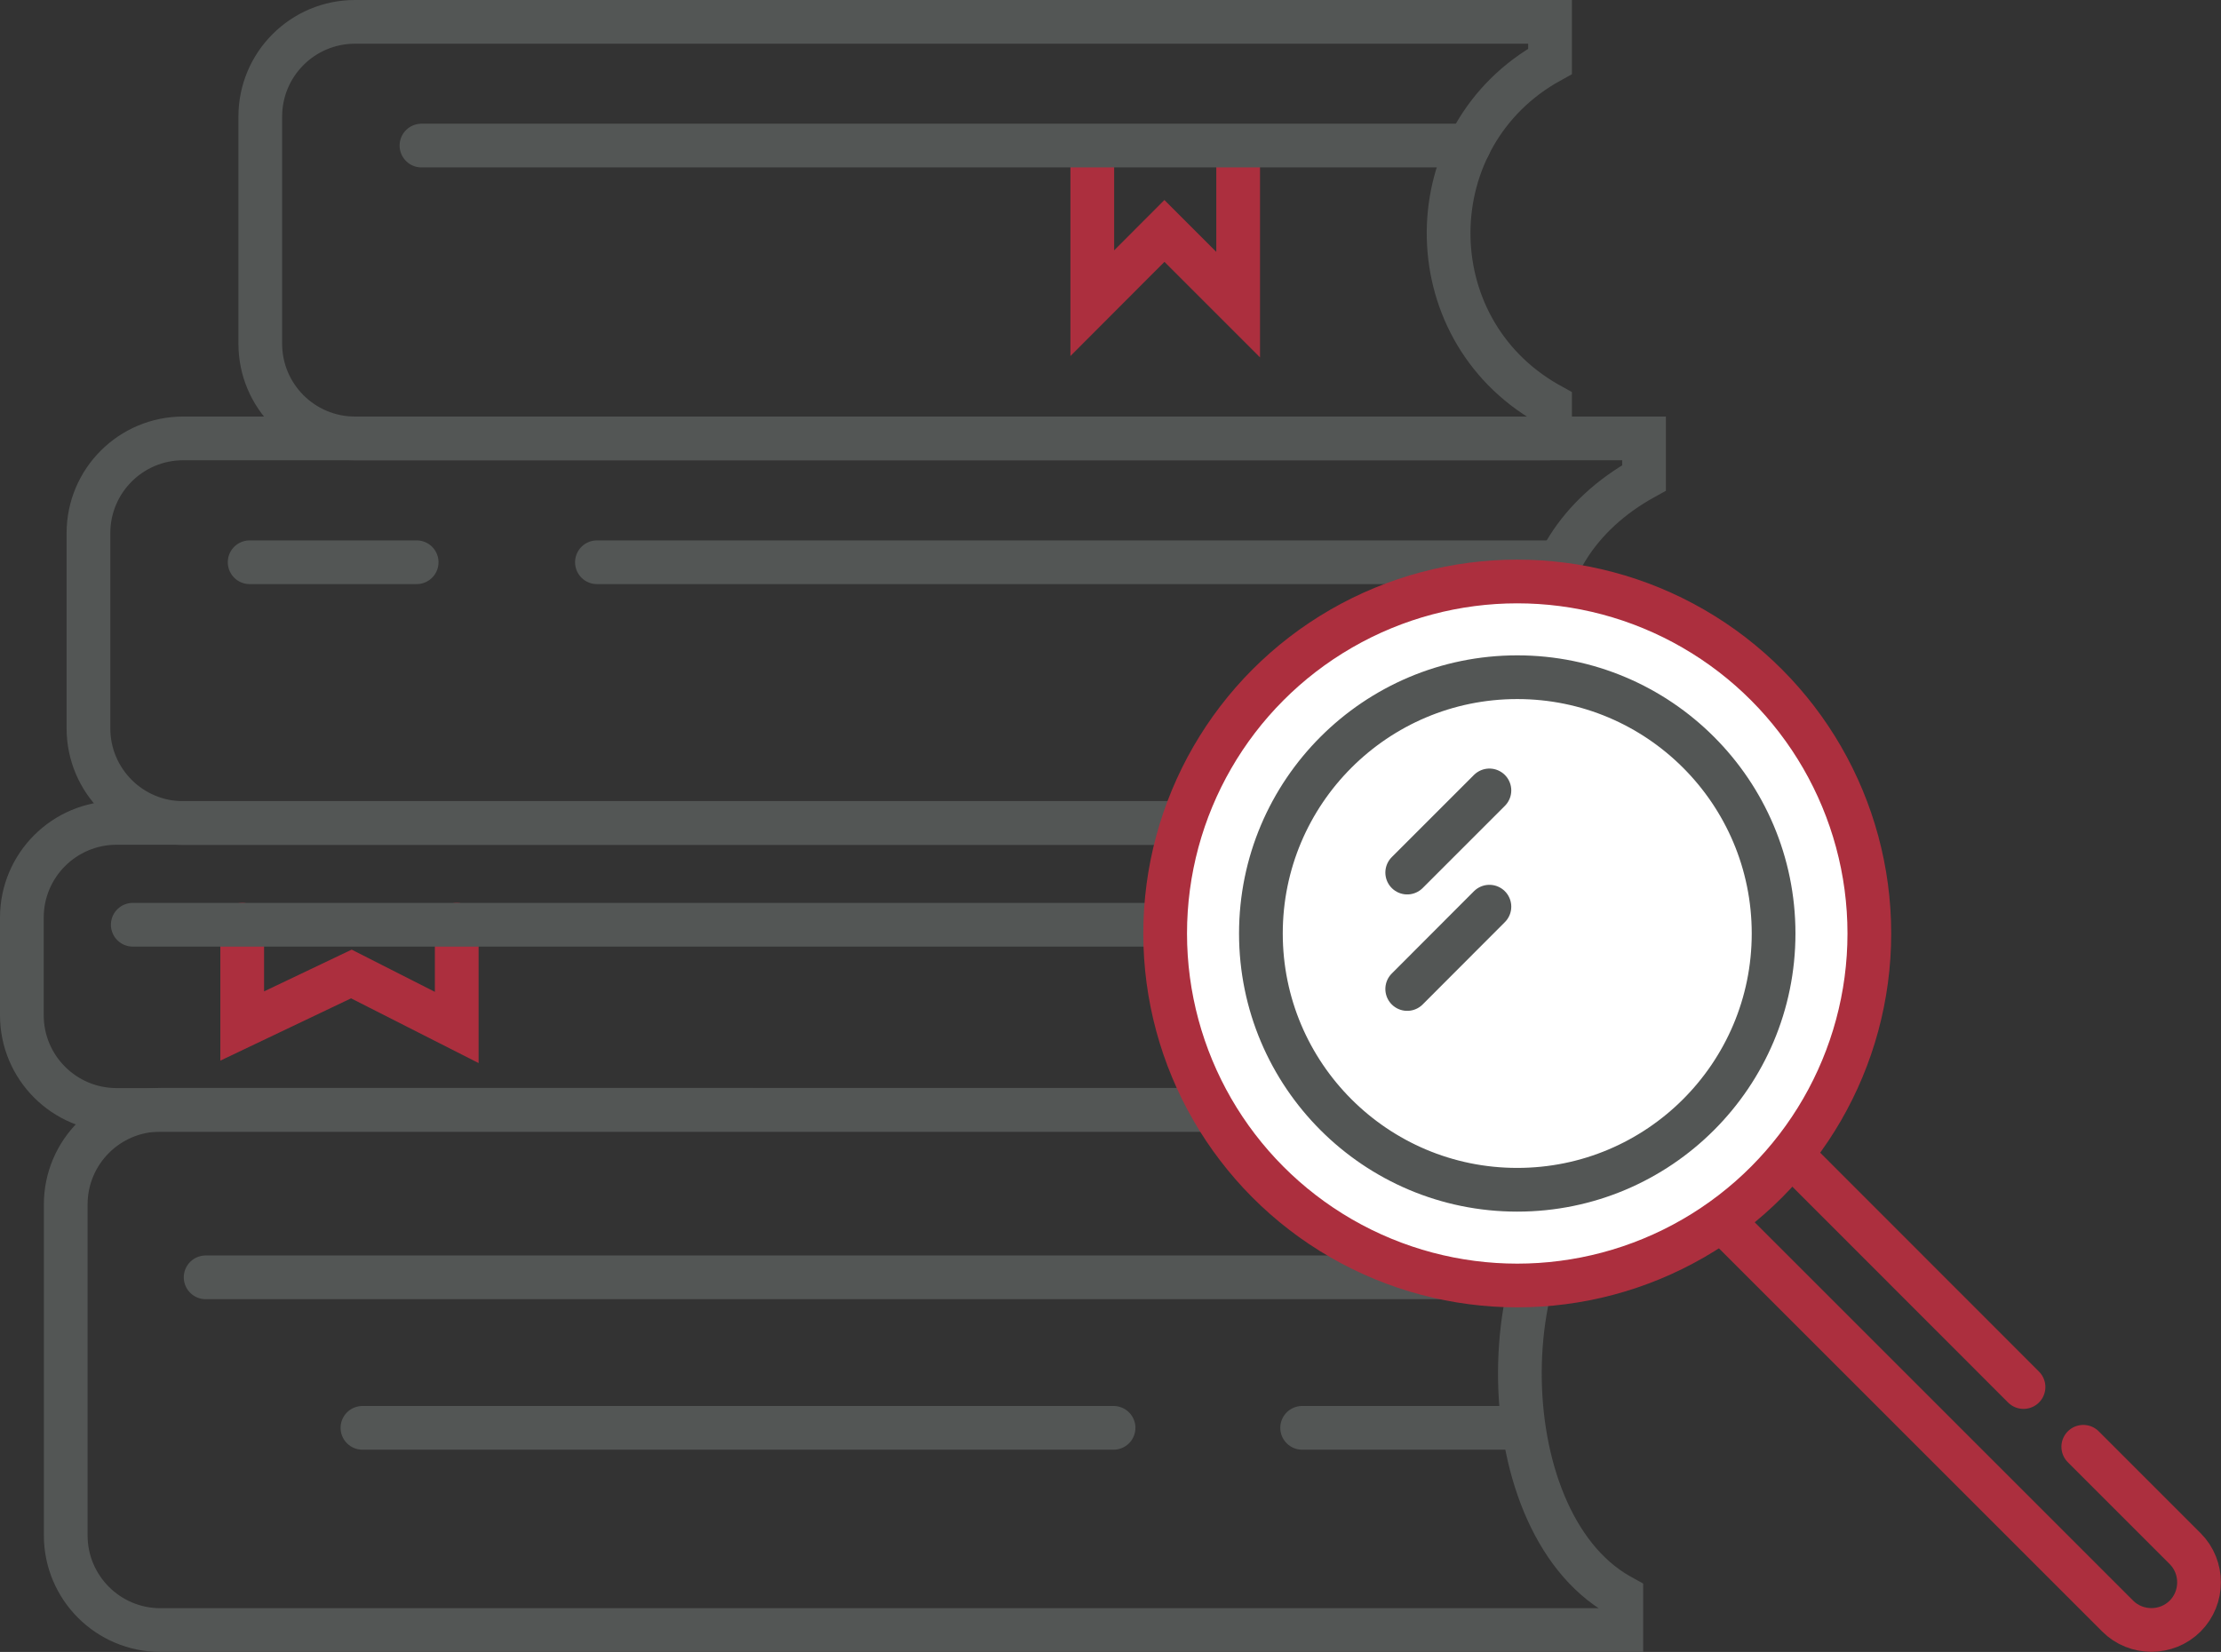
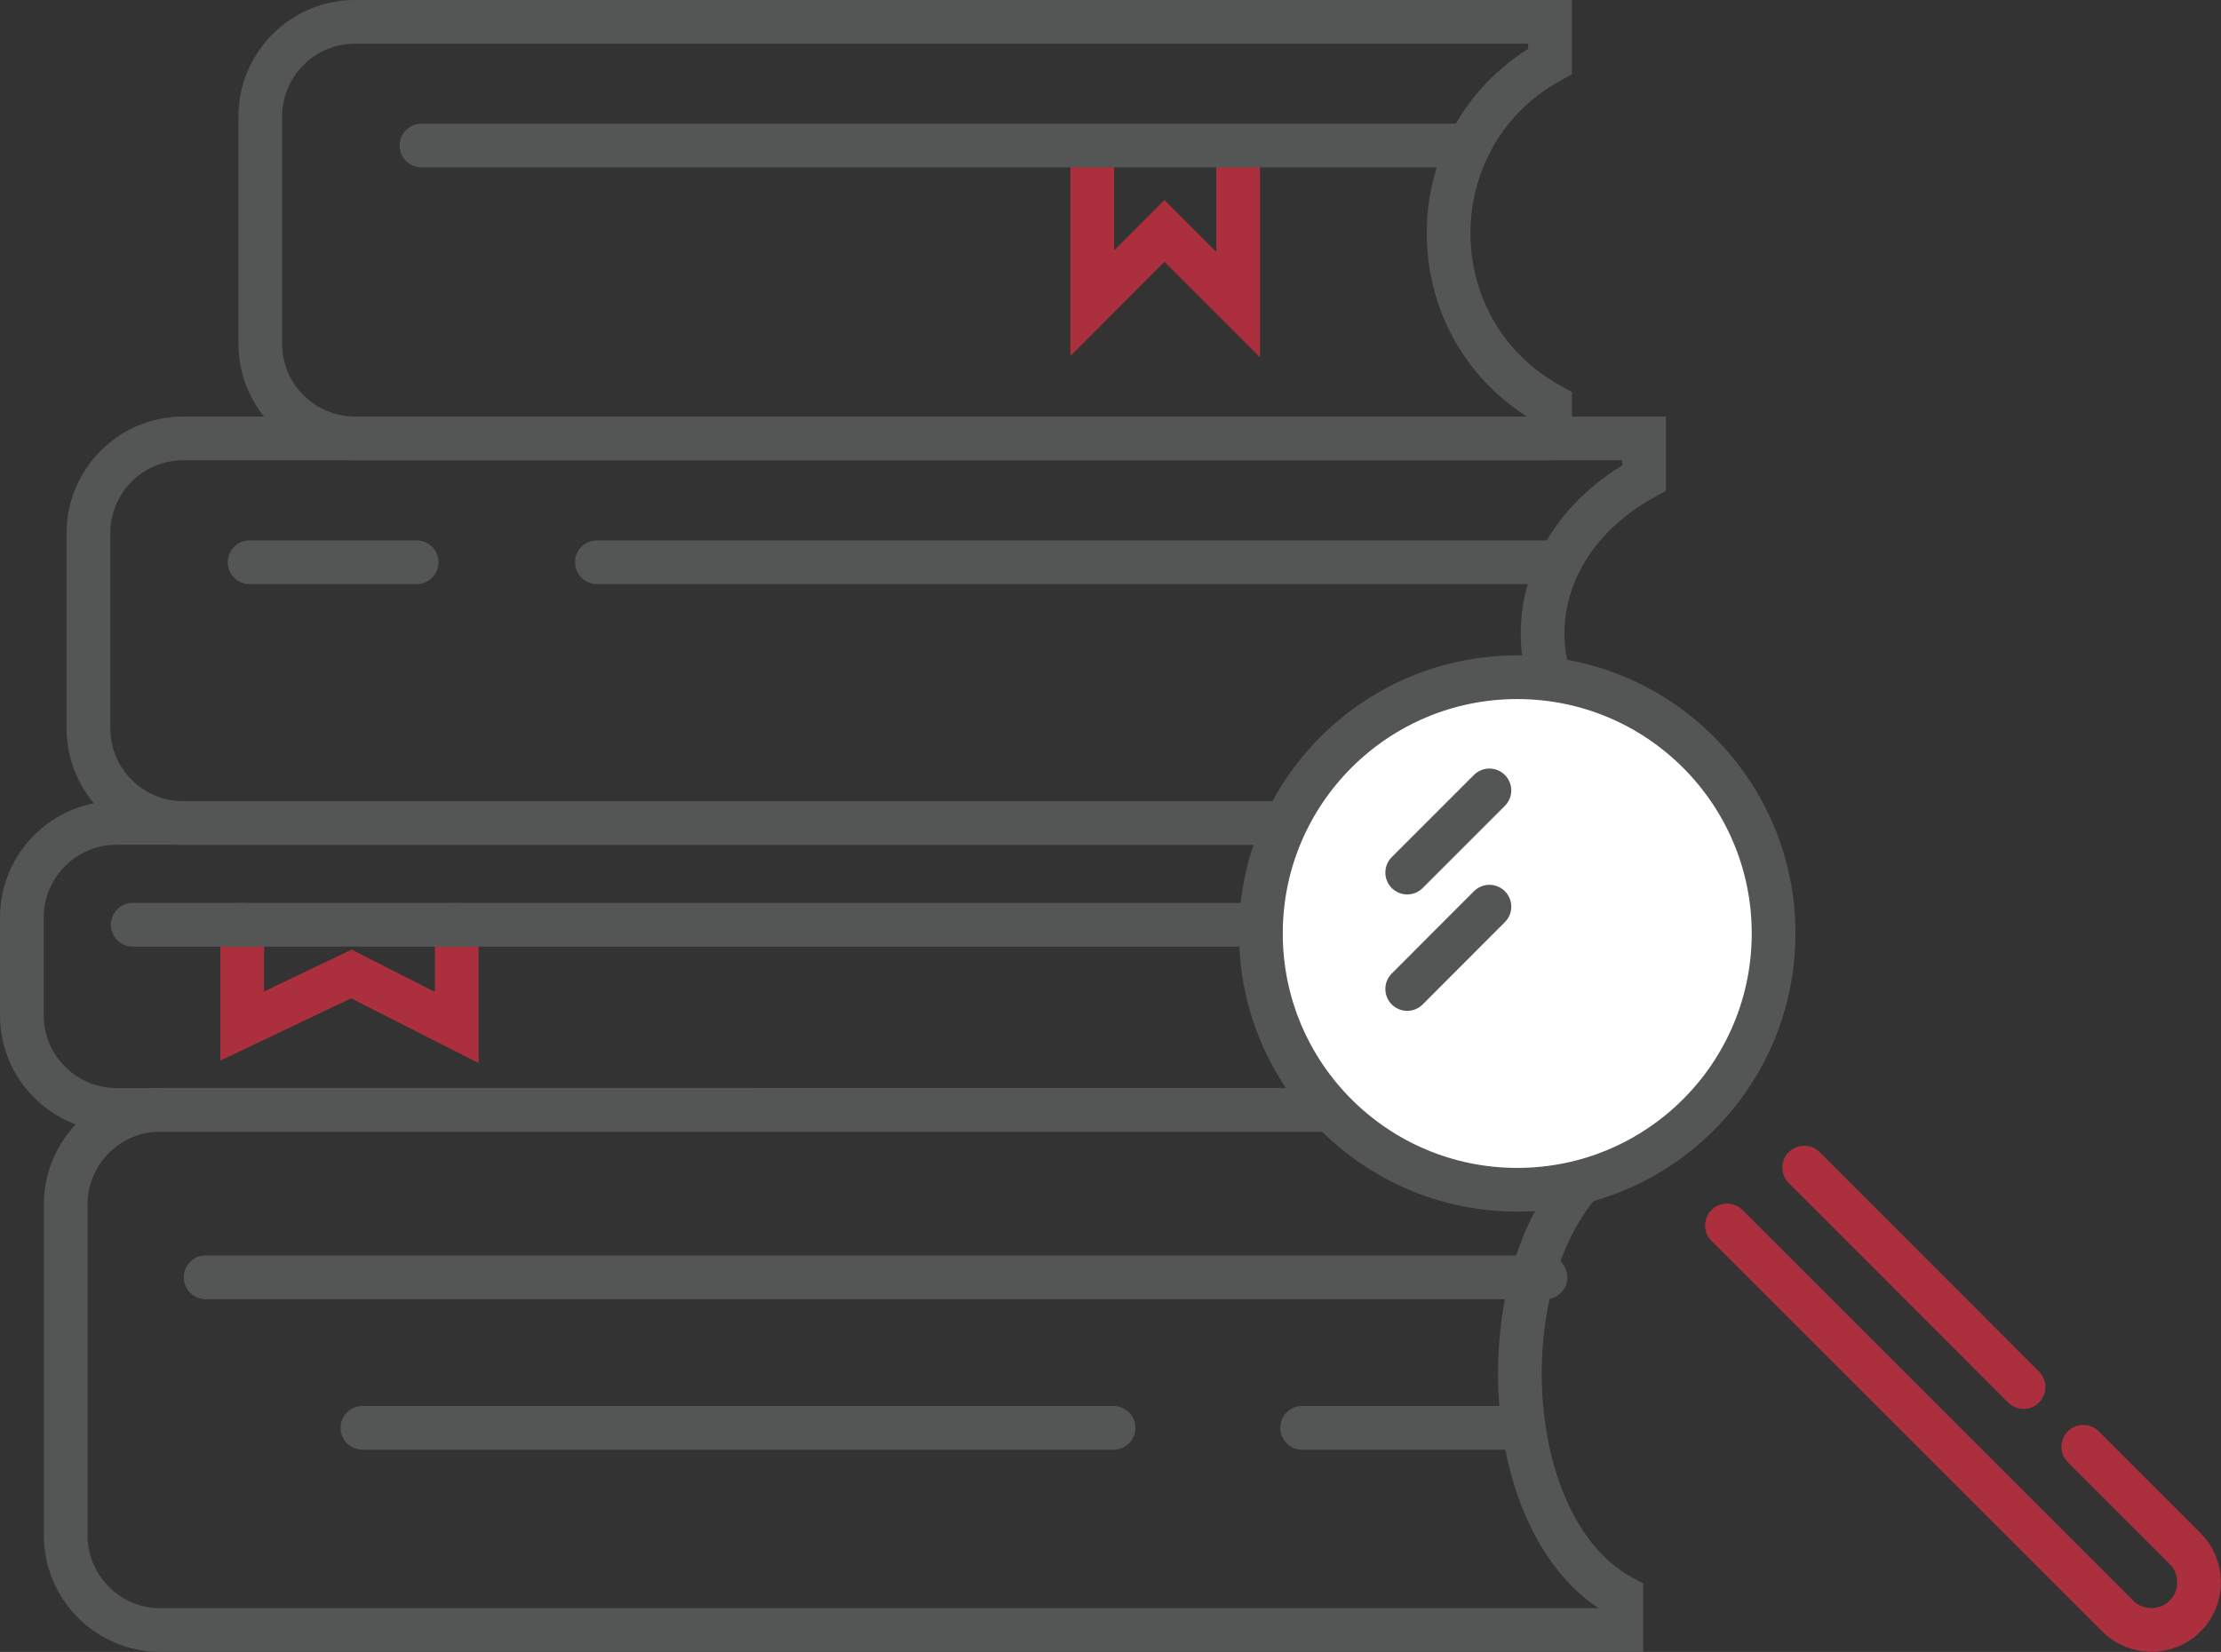
<svg xmlns="http://www.w3.org/2000/svg" id="Layer_2" viewBox="0 0 152.4 113.38">
  <rect x="0" y="0" width="152.4" height="113.38" fill="#333333" stroke="none" />
  <defs>
    <style>.cls-1,.cls-2{fill:none;}.cls-1,.cls-2,.cls-3,.cls-4{stroke-linecap:round;stroke-miterlimit:10;stroke-width:3px;}.cls-1,.cls-3{stroke:#535655;}.cls-2,.cls-4{stroke:#ac2f3e;}.cls-3,.cls-4{fill:#fff;}</style>
  </defs>
  <g id="Layer_1-2">
    <g>
      <g>
        <g>
          <path class="cls-1" d="M106.36,30.09H24.36c-3.59,0-6.5-2.91-6.5-6.5V8c0-3.59,2.91-6.5,6.5-6.5H106.36v2.71h0c-9.2,5.08-9.3,18.27-.18,23.48l.18,.1v2.3Z" />
          <polyline class="cls-2" points="74.95 10.47 74.95 20.81 79.9 15.85 84.96 20.91 84.96 10.47" />
          <line class="cls-1" x1="100.8" y1="9.99" x2="28.92" y2="9.99" />
        </g>
        <g>
          <path class="cls-1" d="M112.81,56.49H12.57c-3.59,0-6.5-2.91-6.5-6.5v-13.4c0-3.59,2.91-6.5,6.5-6.5H112.81v2.71h0c-9.2,5.08-9.3,16.06-.18,21.28l.18,.1v2.3Z" />
          <line class="cls-1" x1="28.59" y1="38.59" x2="17.13" y2="38.59" />
          <line class="cls-1" x1="40.96" y1="38.59" x2="107.03" y2="38.59" />
        </g>
        <g>
          <polyline class="cls-2" points="16.62 63.47 16.62 70.42 24.11 66.85 31.34 70.52 31.34 63.47" />
          <path class="cls-1" d="M108.24,76.18H8c-3.59,0-6.5-2.91-6.5-6.5v-6.7c0-3.59,2.91-6.5,6.5-6.5H108.24v2.71h0c-7.18,3.97-7.23,10.55-.11,14.62l.11,.06v2.3Z" />
          <line class="cls-1" x1="9.11" y1="63.47" x2="103.4" y2="63.47" />
        </g>
        <g>
          <path class="cls-1" d="M111.25,111.88H11.01c-3.59,0-6.5-2.91-6.5-6.5v-22.71c0-3.59,2.91-6.5,6.5-6.5H111.25v2.71h0c-9.2,5.08-9.3,25.37-.18,30.59l.18,.1v2.3Z" />
          <line class="cls-1" x1="106.05" y1="87.67" x2="14.11" y2="87.67" />
          <line class="cls-1" x1="76.41" y1="98" x2="24.87" y2="98" />
          <line class="cls-1" x1="104.11" y1="98" x2="89.35" y2="98" />
        </g>
      </g>
      <g>
        <line class="cls-2" x1="123.8" y1="80.14" x2="138.85" y2="95.2" />
        <path class="cls-2" d="M142.95,99.3l6.99,6.99c1.27,1.27,1.27,3.36,0,4.63h0c-1.27,1.27-3.36,1.27-4.63,0l-26.81-26.81" />
-         <circle class="cls-4" cx="104.11" cy="64.07" r="24.16" />
        <circle class="cls-3" cx="104.11" cy="64.07" r="17.59" />
        <line class="cls-1" x1="102.2" y1="54.25" x2="96.56" y2="59.89" />
        <line class="cls-1" x1="102.2" y1="62.23" x2="96.56" y2="67.88" />
      </g>
    </g>
  </g>
</svg>